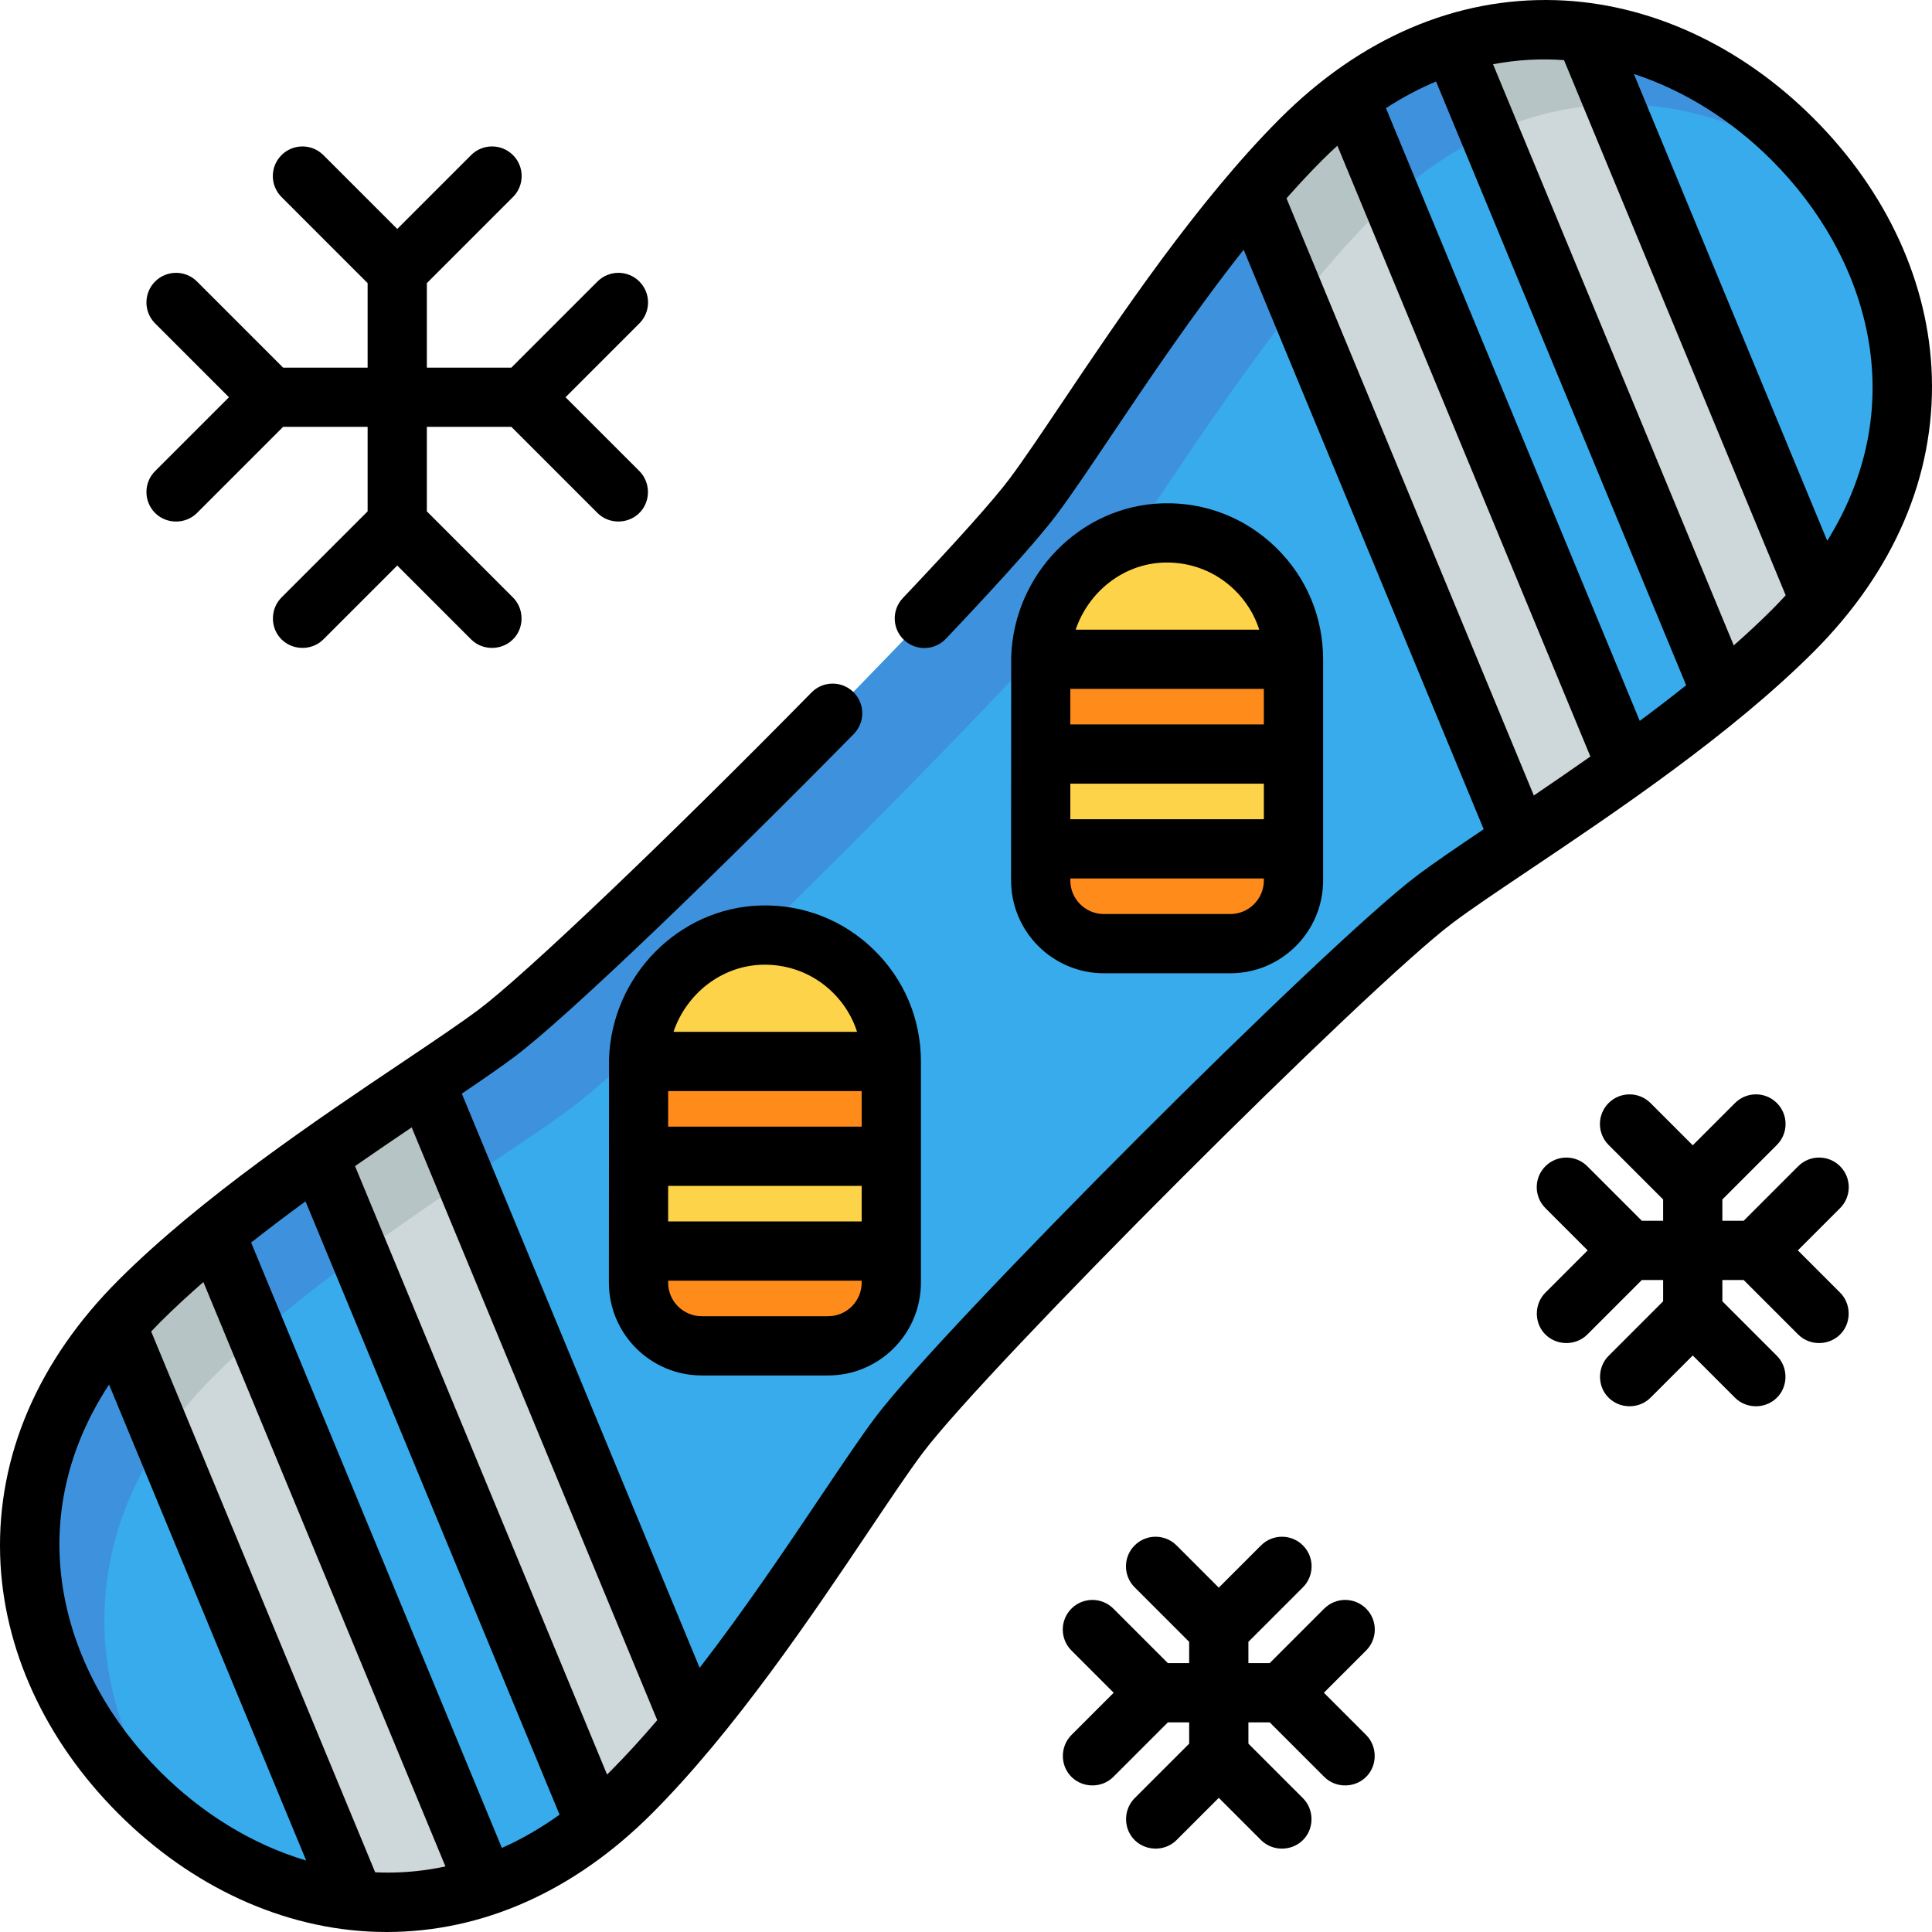
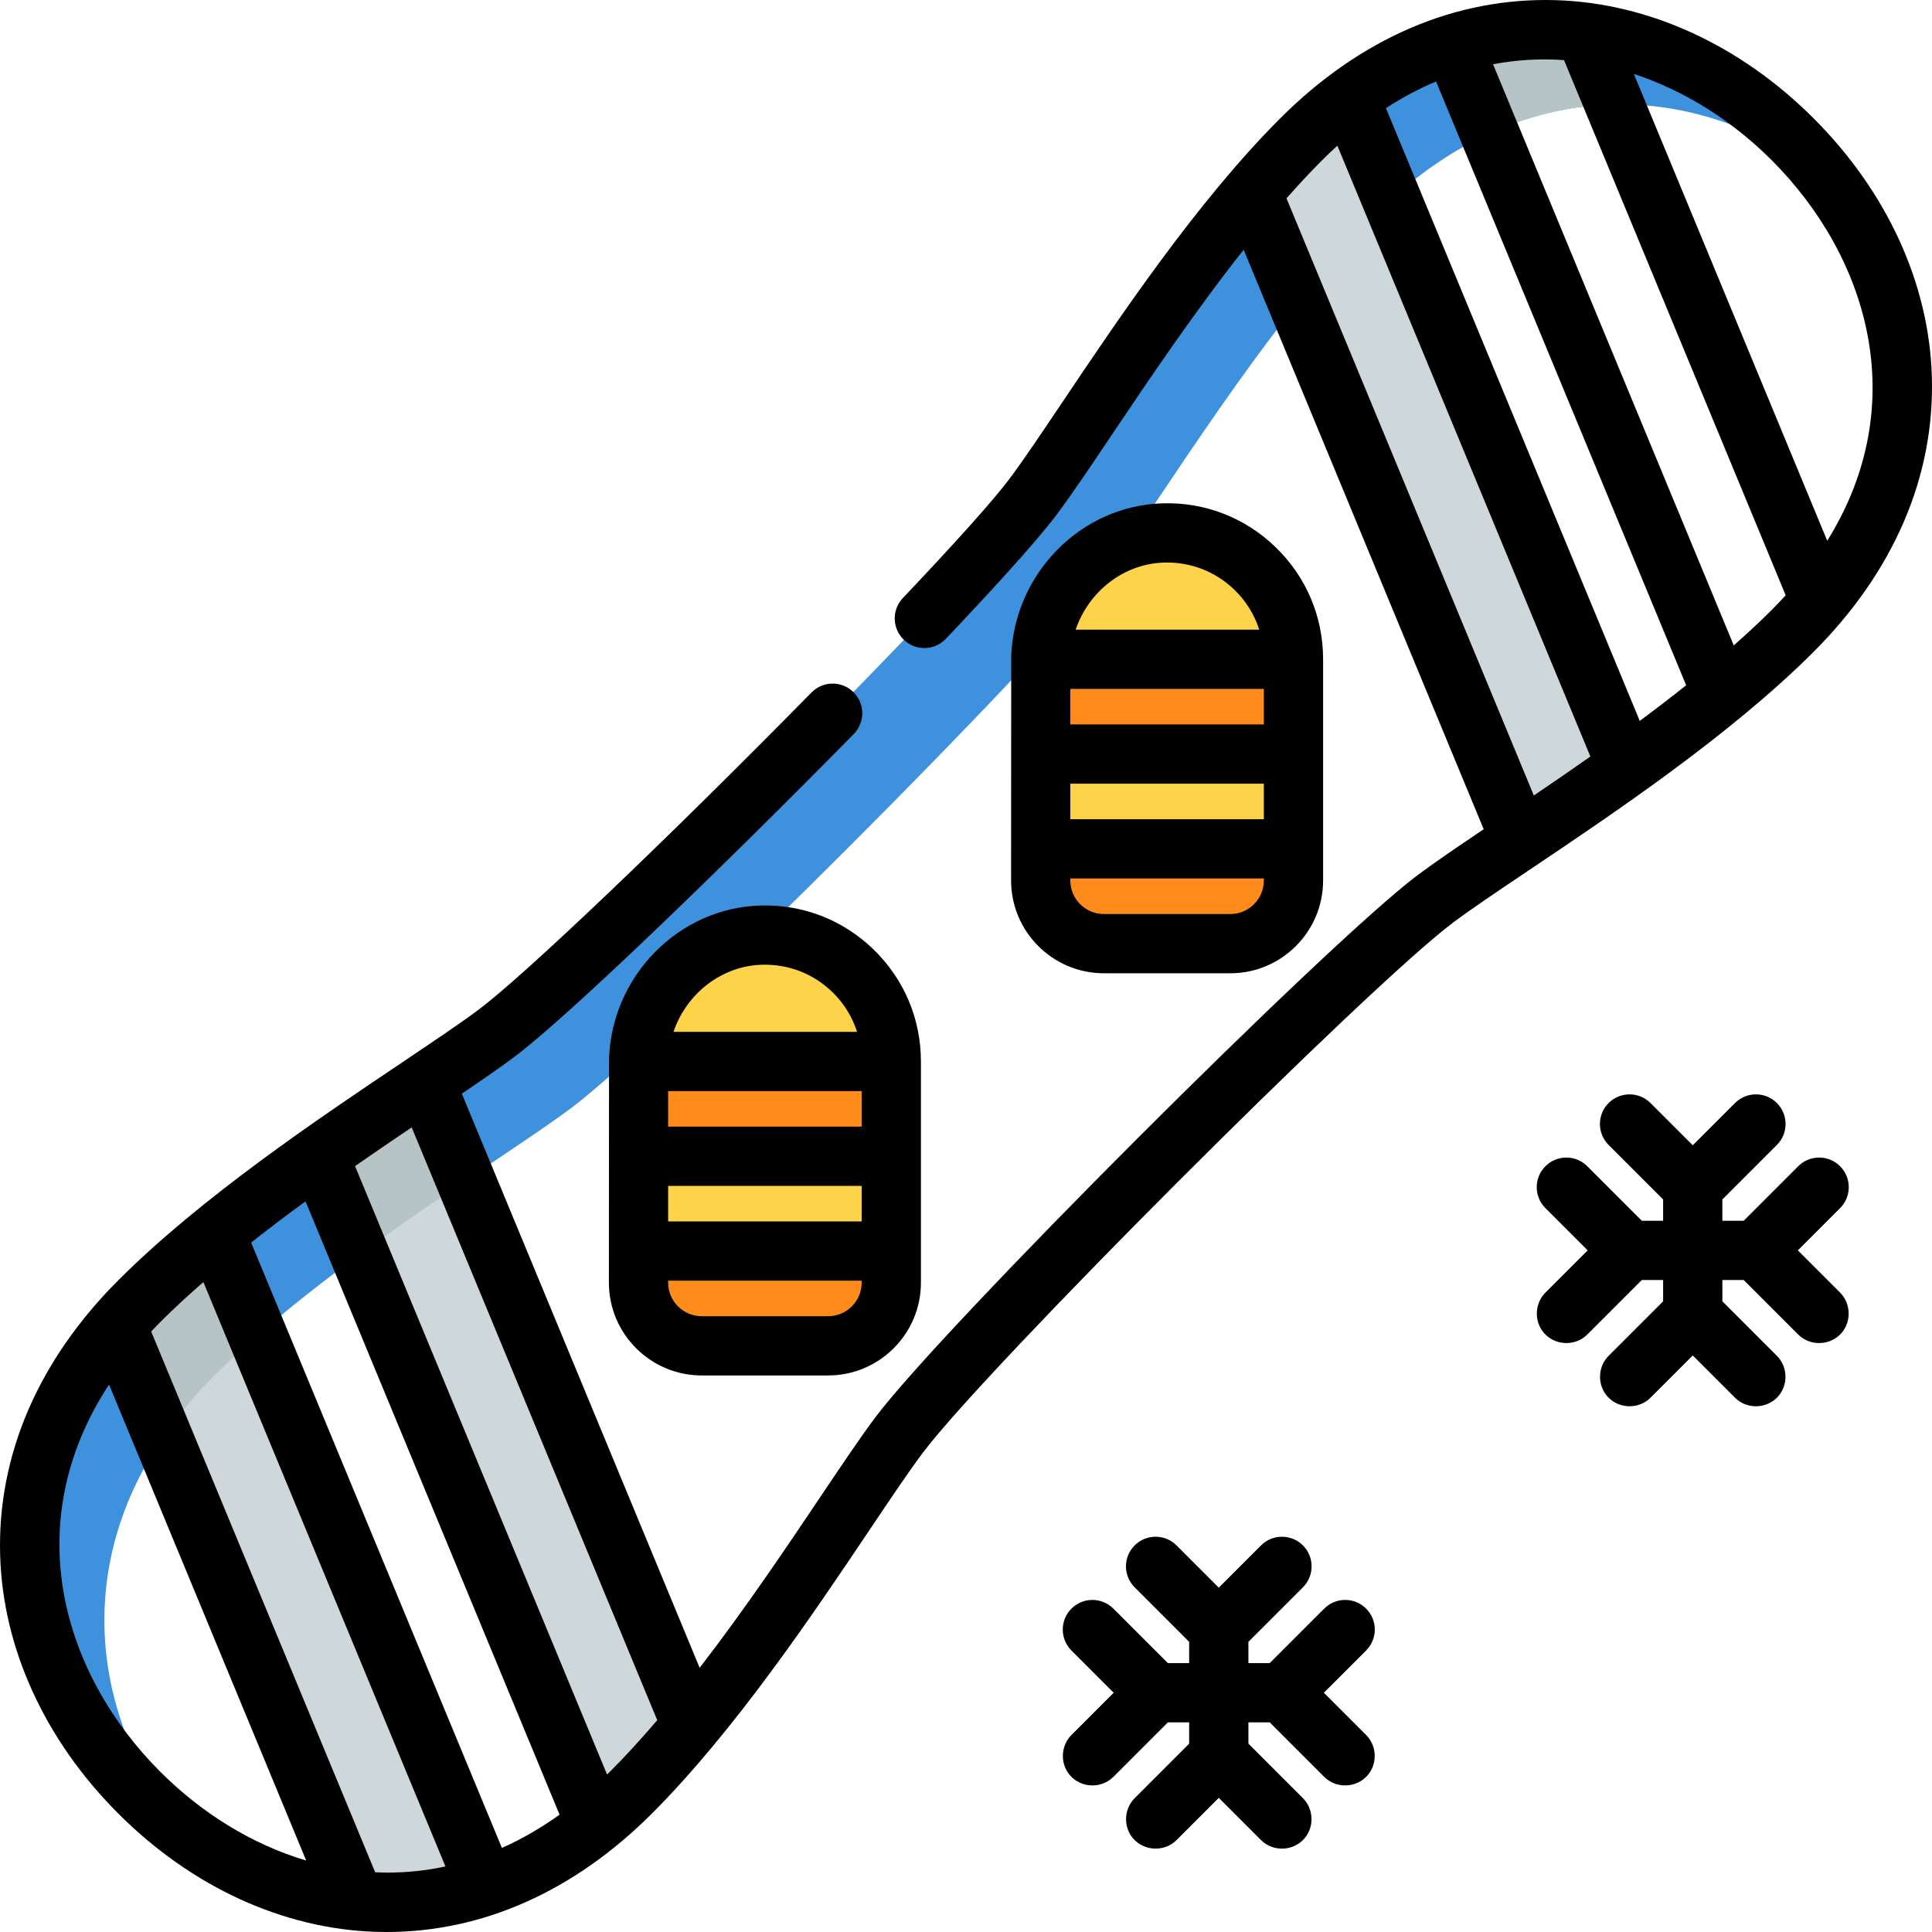
<svg xmlns="http://www.w3.org/2000/svg" version="1.1" id="Layer_1" viewBox="0 0 512 512" xml:space="preserve">
-   <path style="fill:#38ABEC;" d="M380.343,238.237c18.148-13.611,65.132-41.448,94.738-71.053c41.448-41.448,35.971-94.293,0-130.264  s-88.817-41.448-130.264,0c-29.605,29.605-57.443,76.59-71.053,94.738c-17.553,23.404-118.702,124.553-142.106,142.106  c-18.148,13.611-65.132,41.448-94.738,71.053c-41.448,41.448-35.971,94.293,0,130.264s88.817,41.448,130.264,0  c29.605-29.605,57.442-76.59,71.053-94.738C255.79,356.939,356.939,255.79,380.343,238.237z" />
  <path style="fill:#3E92DD;" d="M56.728,364.626c29.605-29.605,76.59-57.442,94.738-71.053  c23.404-17.553,124.553-118.702,142.106-142.106c13.611-18.148,41.448-65.133,71.053-94.738  c37.568-37.568,84.499-36.586,119.742-9.286c-2.82-3.64-5.919-7.155-9.286-10.523c-35.971-35.971-88.817-41.448-130.264,0  c-29.605,29.605-57.442,76.59-71.053,94.738c-17.553,23.404-118.702,124.553-142.107,142.106  c-18.148,13.611-65.132,41.448-94.738,71.053c-41.448,41.448-35.971,94.293,0,130.264c3.367,3.367,6.883,6.467,10.523,9.286  C20.144,449.124,19.161,402.194,56.728,364.626z" />
  <path style="fill:#FDD349;" d="M342.784,174.716c0-18.812-15.507-34.001-34.436-33.482c-18.244,0.5-32.554,15.928-32.554,34.178  v49.545h66.99V174.716z" />
  <g>
    <path style="fill:#FF8B1B;" d="M275.795,224.958v8.374c0,9.249,7.499,16.747,16.747,16.747h33.495   c9.249,0,16.747-7.499,16.747-16.747v-8.374H275.795z" />
    <rect x="275.798" y="174.717" style="fill:#FF8B1B;" width="66.99" height="25.121" />
  </g>
  <path style="fill:#FDD349;" d="M236.205,281.295c0-18.811-15.507-34.001-34.436-33.482c-18.244,0.5-32.554,15.928-32.554,34.178  v49.545h66.99V281.295z" />
  <g>
    <path style="fill:#FF8B1B;" d="M169.215,331.538v8.374c0,9.249,7.499,16.747,16.747,16.747h33.495   c9.249,0,16.747-7.499,16.747-16.747v-8.374H169.215z" />
    <rect x="169.211" y="281.293" style="fill:#FF8B1B;" width="66.99" height="25.121" />
  </g>
  <g>
-     <path style="fill:#CED7D9;" d="M384.961,11.681l71.385,172.338c6.669-5.487,13.026-11.128,18.735-16.836   c2.603-2.603,5.021-5.251,7.258-7.938L419.904,8.515C408.384,7.045,396.582,8.013,384.961,11.681z" />
    <path style="fill:#CED7D9;" d="M84.427,306.214l73.424,177.26c3.164-2.55,6.28-5.341,9.332-8.394   c5.443-5.443,10.824-11.475,16.07-17.806l-70.571-170.374C104.259,292.559,94.503,299.088,84.427,306.214z" />
    <path style="fill:#CED7D9;" d="M57.044,326.845c-7.175,5.844-14.023,11.869-20.125,17.971c-2.127,2.127-4.123,4.285-6.006,6.469   l63.138,152.426c11.442,1.183,23.133-0.041,34.627-3.928L57.044,326.845z" />
    <path style="fill:#CED7D9;" d="M357.625,25.84c-4.365,3.233-8.645,6.916-12.809,11.079c-4.385,4.385-8.729,9.156-12.994,14.153   l71.085,171.616c8.582-5.765,18.299-12.325,28.208-19.426L357.625,25.84z" />
  </g>
  <g>
    <path style="fill:#B6C4C6;" d="M419.904,8.515c-11.52-1.47-23.322-0.502-34.942,3.166l9.803,23.667   c10.874-4.977,22.031-7.458,33.077-7.67L419.904,8.515z" />
    <path style="fill:#B6C4C6;" d="M112.682,286.901c-8.423,5.659-18.179,12.188-28.255,19.314l10.869,26.241   c9.679-7.093,19.343-13.716,28.12-19.641L112.682,286.901z" />
    <path style="fill:#B6C4C6;" d="M68.252,353.9l-11.206-27.054c-7.175,5.844-14.022,11.869-20.125,17.971   c-2.127,2.127-4.123,4.285-6.006,6.469l12.269,29.619c3.783-5.572,8.285-11.017,13.547-16.278   C60.338,361.016,64.209,357.434,68.252,353.9z" />
-     <path style="fill:#B6C4C6;" d="M368.779,52.769L357.625,25.84c-4.365,3.233-8.646,6.916-12.809,11.078   c-4.385,4.385-8.729,9.157-12.994,14.153l12.091,29.189c6.693-8.413,13.651-16.469,20.713-23.531   C365.998,55.356,367.383,54.04,368.779,52.769z" />
  </g>
  <path d="M511.96,99.763c-0.737-24.64-11.863-48.93-31.328-68.395c-19.466-19.465-43.756-30.59-68.395-31.328  c-26.451-0.782-51.685,10.043-72.973,31.328c-21.953,21.954-42.623,52.73-57.716,75.202c-5.593,8.327-10.422,15.519-14.066,20.377  c-4.164,5.551-14.185,16.752-28.215,31.54c-2.985,3.145-2.854,8.114,0.291,11.098c3.143,2.985,8.114,2.853,11.098-0.291  c10.212-10.761,23.599-25.209,29.386-32.925c3.89-5.185,8.825-12.534,14.54-21.043c9.743-14.505,21.871-32.545,35-49.144  l63.613,153.576c-7.029,4.727-13.101,8.853-17.564,12.2c-23.787,17.84-125.837,119.89-143.677,143.677  c-3.89,5.185-8.825,12.534-14.54,21.043c-8.995,13.394-20.026,29.804-31.999,45.31l-63.027-152.16  c5.506-3.722,10.294-7.02,13.977-9.783c14.541-10.906,56.229-51.282,89.896-85.53c3.039-3.092,2.997-8.063-0.095-11.101  c-3.093-3.039-8.063-2.998-11.101,0.095c-38.148,38.809-76.032,74.911-88.119,83.977c-4.859,3.644-12.051,8.474-20.377,14.066  c-22.472,15.093-53.248,35.763-75.202,57.717C10.082,360.551-0.751,385.785,0.04,412.237c0.737,24.64,11.863,48.93,31.328,68.395  c19.466,19.465,43.756,30.591,68.395,31.328c0.902,0.026,1.801,0.04,2.701,0.04c25.466,0,49.71-10.808,70.272-31.368  c21.953-21.954,42.623-52.73,57.716-75.202c5.593-8.327,10.422-15.519,14.066-20.377c16.888-22.516,118.021-123.649,140.537-140.537  c4.859-3.644,12.051-8.474,20.377-14.066c22.472-15.093,53.248-35.763,75.202-57.717C501.918,151.449,512.751,126.215,511.96,99.763  z M133.007,489.722L66.554,329.289c4.731-3.734,9.568-7.381,14.412-10.918l67.325,162.535  C143.244,484.52,138.135,487.439,133.007,489.722z M28.894,366.923l52.248,126.135c-14.54-4.311-27.851-12.708-38.671-23.528  C16.715,443.774,4.661,403.921,28.894,366.923z M99.426,496.174L40.061,352.858c0.785-0.832,1.583-1.663,2.41-2.49  c3.565-3.565,7.413-7.107,11.427-10.608l64.149,154.868c-5.13,1.103-10.238,1.63-15.278,1.63  C101.65,496.259,100.536,496.225,99.426,496.174z M161.633,469.53c-0.251,0.251-0.503,0.492-0.756,0.74L94.09,309.028  c5.183-3.606,10.23-7.035,15.012-10.259l65.072,157.097C170.047,460.697,165.856,465.306,161.633,469.53z M484.235,143.313  L432.994,19.605c13.707,4.478,26.246,12.577,36.535,22.866C494.875,67.816,506.953,106.817,484.235,143.313z M434.551,191.043  L367.288,28.656c4.398-2.85,8.834-5.194,13.283-7.059l66.278,160.009C442.816,184.816,438.696,187.967,434.551,191.043z   M350.366,42.471c1.343-1.343,2.694-2.627,4.052-3.859l67.049,161.87c-5.132,3.61-10.17,7.065-14.985,10.327L340.936,52.562  C344.054,49.033,347.2,45.638,350.366,42.471z M459.466,171.039L395.671,17.026c6.34-1.205,12.637-1.536,18.808-1.093  l58.748,141.828c-1.182,1.297-2.415,2.587-3.698,3.871C466.371,164.791,462.984,167.929,459.466,171.039z" />
  <path d="M326.038,257.929c13.563,0,24.598-11.034,24.598-24.598v-58.616c0-11.258-4.444-21.783-12.516-29.636  c-8.068-7.85-18.716-12.019-29.985-11.694c-21.708,0.595-39.439,18.7-40.155,40.65c-0.019,0.224-0.035,59.295-0.035,59.295  c0,13.563,11.034,24.598,24.598,24.598H326.038z M283.646,207.686h51.289v9.42h-51.289V207.686z M283.646,182.565h51.289v9.42  h-51.289V182.565z M308.564,149.081c6.997-0.181,13.603,2.383,18.606,7.253c3.064,2.981,5.281,6.585,6.543,10.532h-48.652  C288.479,156.8,297.721,149.378,308.564,149.081z M283.646,233.331v-0.523h51.289v0.523c0,4.906-3.991,8.897-8.897,8.897h-33.495  C287.637,242.228,283.646,238.237,283.646,233.331z" />
  <path d="M201.552,239.966c-21.708,0.596-39.439,18.702-40.154,40.651c-0.019,0.224-0.035,59.294-0.035,59.294  c0,13.563,11.034,24.598,24.598,24.598h33.495c13.563,0,24.598-11.034,24.598-24.598v-58.616c0-11.259-4.444-21.784-12.516-29.636  C223.471,243.81,212.824,239.64,201.552,239.966z M177.066,314.268h51.289v9.42h-51.289V314.268z M228.354,298.567h-51.289v-9.42  h51.289V298.567z M228.354,339.912c0,4.906-3.991,8.897-8.897,8.897h-33.495c-4.906,0-8.897-3.991-8.897-8.897v-0.523h51.289  V339.912z M227.134,273.446h-48.653c3.418-10.065,12.66-17.487,23.504-17.785c6.987-0.177,13.603,2.383,18.606,7.253  C223.655,265.894,225.872,269.498,227.134,273.446z" />
-   <path d="M41.106,135.946c3.025,3.024,8.077,3.024,11.102,0l22.823-22.823h22.392v22.392l-22.822,22.823  c-2.858,2.859-3.048,7.579-0.417,10.652c2.935,3.429,8.327,3.642,11.52,0.451l19.569-19.569l19.569,19.569  c3.194,3.191,8.584,2.979,11.52-0.451c2.63-3.073,2.441-7.794-0.417-10.652l-22.823-22.823v-22.392h22.392l22.822,22.822  c3.194,3.191,8.584,2.979,11.52-0.451c2.63-3.073,2.441-7.794-0.417-10.652l-19.569-19.569l19.569-19.569  c3.066-3.067,3.066-8.037,0-11.102c-3.067-3.065-8.037-3.065-11.102,0l-22.822,22.823h-22.392V75.031l22.823-22.823  c3.066-3.067,3.066-8.037,0-11.102c-3.067-3.065-8.037-3.065-11.102,0l-19.569,19.569L85.703,41.107  c-3.067-3.065-8.037-3.065-11.102,0c-3.066,3.067-3.066,8.037,0,11.102l22.822,22.823v22.392H75.031L52.209,74.601  c-3.067-3.065-8.037-3.065-11.102,0c-3.066,3.067-3.066,8.037,0,11.102l19.569,19.569l-19.569,19.569  C38.04,127.91,38.04,132.88,41.106,135.946z" />
  <path d="M487.641,309.065c-3.067-3.065-8.037-3.065-11.102,0l-14.449,14.449h-5.645v-5.645l14.449-14.449  c3.066-3.067,3.066-8.037,0-11.102c-3.067-3.065-8.037-3.065-11.102,0l-11.196,11.196l-11.196-11.196  c-3.067-3.065-8.037-3.065-11.102,0c-3.066,3.067-3.066,8.037,0,11.102l14.449,14.449v5.645h-5.645l-14.449-14.449  c-3.067-3.065-8.037-3.065-11.102,0c-3.066,3.067-3.066,8.037,0,11.102l11.196,11.196l-11.196,11.196  c-2.858,2.859-3.048,7.579-0.417,10.652c2.935,3.429,8.327,3.642,11.52,0.451l14.449-14.449h5.645v5.645l-14.449,14.449  c-2.858,2.859-3.048,7.579-0.417,10.652c2.935,3.429,8.327,3.642,11.52,0.451l11.196-11.196l11.196,11.196  c3.194,3.191,8.584,2.979,11.52-0.451c2.63-3.073,2.441-7.794-0.417-10.652l-14.449-14.449v-5.645h5.645l14.449,14.449  c3.194,3.191,8.584,2.979,11.52-0.451c2.63-3.073,2.441-7.794-0.417-10.652l-11.196-11.196l11.196-11.196  C490.706,317.101,490.706,312.132,487.641,309.065z" />
  <path d="M362.035,426.296c-3.067-3.065-8.037-3.065-11.102,0l-14.449,14.449h-5.645V435.1l14.449-14.449  c3.066-3.067,3.066-8.037,0-11.102c-3.067-3.065-8.037-3.065-11.102,0l-11.196,11.196l-11.196-11.196  c-3.067-3.065-8.037-3.065-11.102,0c-3.066,3.067-3.066,8.037,0,11.102L315.14,435.1v5.645h-5.645l-14.449-14.449  c-3.067-3.065-8.037-3.065-11.102,0c-3.066,3.067-3.066,8.037,0,11.102l11.196,11.196l-11.196,11.196  c-2.858,2.859-3.048,7.579-0.417,10.652c2.935,3.429,8.327,3.642,11.52,0.451l14.449-14.449h5.645v5.645l-14.449,14.449  c-2.858,2.859-3.048,7.579-0.417,10.652c2.935,3.429,8.327,3.642,11.52,0.451l11.196-11.196l11.196,11.196  c3.194,3.191,8.584,2.979,11.52-0.451c2.63-3.073,2.441-7.794-0.417-10.652l-14.449-14.449v-5.645h5.645l14.449,14.449  c3.194,3.191,8.584,2.979,11.52-0.451c2.63-3.073,2.441-7.794-0.417-10.652l-11.196-11.196l11.196-11.196  C365.101,434.333,365.101,429.363,362.035,426.296z" />
</svg>